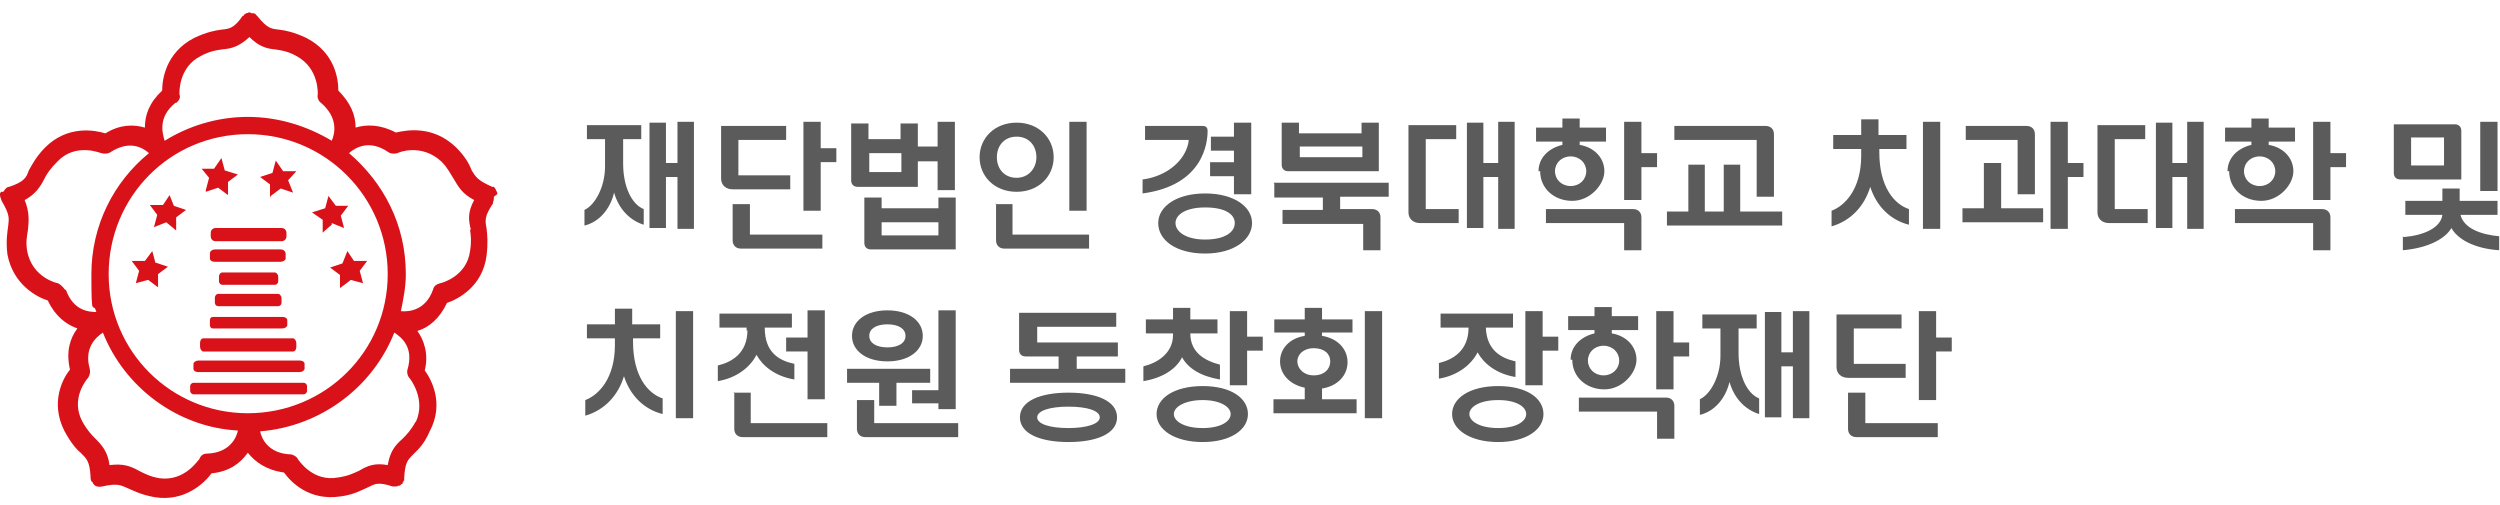
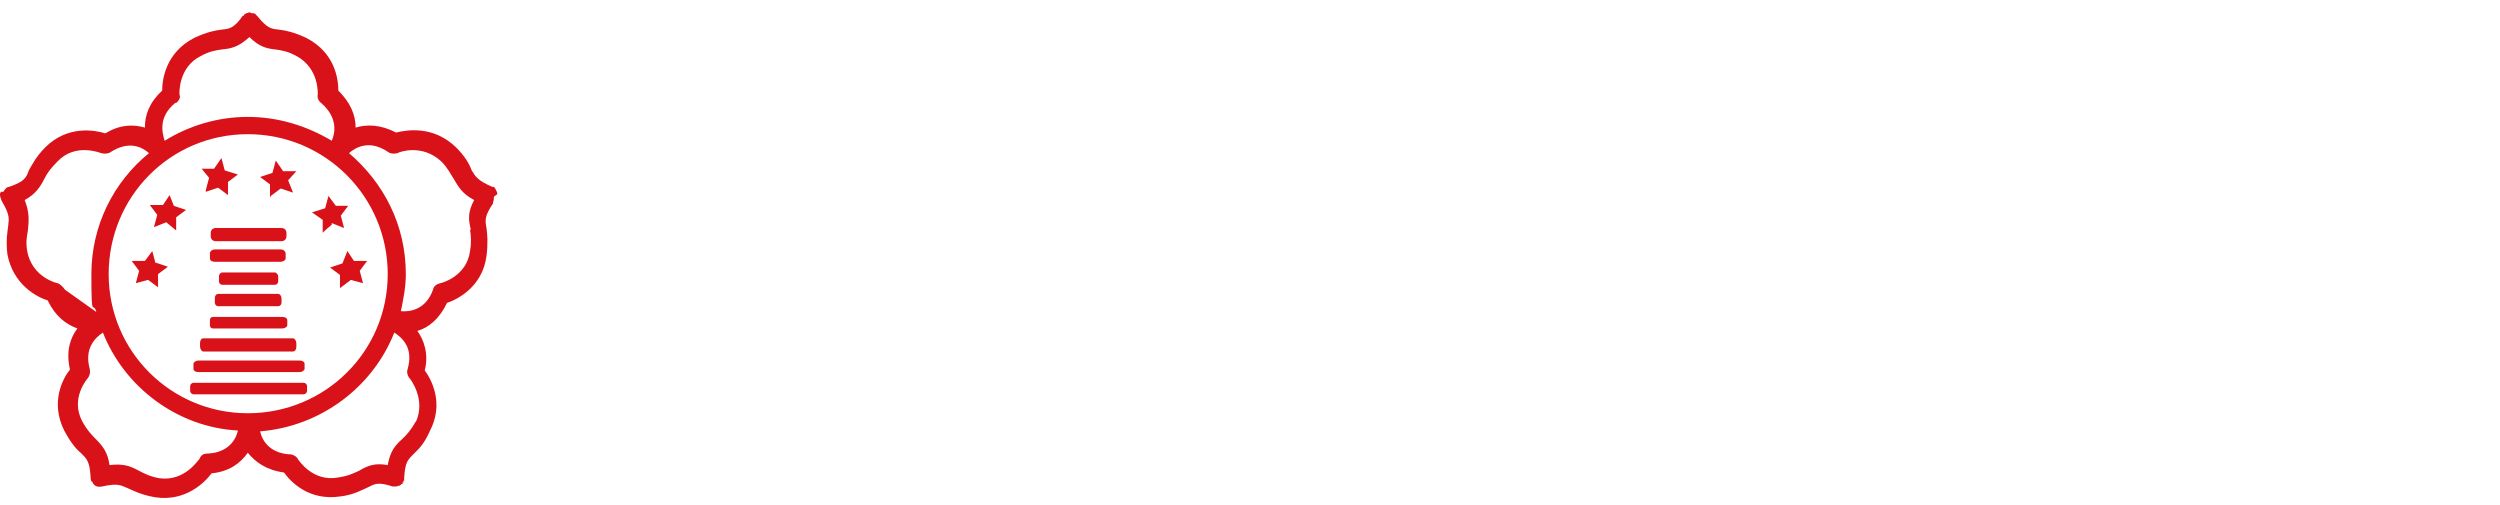
<svg xmlns="http://www.w3.org/2000/svg" id="_레이어_1" data-name="레이어_1" version="1.1" viewBox="0 0 303.7 61.4">
  <defs>
    <style>
      .st0 {
        fill: #5b5b5b;
      }

      .st1 {
        fill: #d9121a;
      }
    </style>
  </defs>
-   <path class="st1" d="M18.9,32l-.4-1.5-.9,1.2h-1.6l.9,1.2-.4,1.5,1.5-.4,1.2.9v-1.6l1.2-.9-1.5-.5h0ZM21.2,25.2l-.6-1.5-.8,1.2h-1.6l.9,1.2-.4,1.5,1.5-.6,1.2,1v-1.6l1.2-.9-1.5-.5h0ZM25,23.3l1.5-.5,1.2.9v-1.6l1.2-.9-1.6-.5-.4-1.5-.9,1.3h-1.5l.9,1.1-.4,1.5h0ZM24.7,42.7h10.9c.2,0,.4-.2.4-.6v-.4c0-.3-.2-.6-.4-.6h-10.9c-.2,0-.4.2-.4.6v.4c0,.3.2.6.4.6ZM36.9,46.5h-13.4c-.2,0-.4.2-.4.4v.6c0,.2.2.4.4.4h13.4c.2,0,.4-.2.4-.4v-.6c0-.2-.2-.4-.4-.4ZM57.1,27.9c.1.7.2,1.4,0,2.6-.4,3.1-3.5,3.9-3.6,3.9-.4.1-.8.3-.9.8-.9,2.5-2.9,2.7-3.9,2.6.3-1.5.6-2.9.6-4.5,0-6-2.7-11.1-6.9-14.7.8-.7,2.5-1.7,4.8-.1.3.2.7.2,1.1.1.1-.1,2.9-1.2,5.3,1,.8.8,1.1,1.5,1.5,2.1.6,1,1,1.8,2.5,2.6-.8,1.5-.7,2.4-.4,3.6h0ZM50.5,51.2c-.6,1.1-1.1,1.6-1.6,2.1-.9.8-1.5,1.5-1.8,3.2-1.6-.3-2.5.1-3.5.7-.7.3-1.2.6-2.5.8-3.1.6-4.8-2.1-4.9-2.2-.1-.3-.6-.6-.9-.6-2.6-.1-3.5-1.8-3.7-2.8,7.4-.6,13.7-5.4,16.3-12,.9.6,2.4,1.8,1.6,4.5-.1.3,0,.8.3,1.1,0,0,2,2.5.7,5.3h0ZM30.1,50.2c-9.3,0-16.9-7.5-16.9-16.9s7.5-17,16.9-17,17,7.6,17,17-7.6,16.9-17,16.9ZM25.2,55.1c-.5,0-.8.2-1,.7-.1,0-1.7,2.7-4.8,2.3-1.2-.2-1.9-.6-2.5-.9-1.1-.6-1.9-.9-3.6-.7-.2-1.6-.9-2.4-1.7-3.2-.4-.4-1-1-1.6-2.1-1.5-2.8.6-5.2.7-5.3.2-.3.3-.7.2-1.1-.7-2.5.7-3.8,1.6-4.4,2.6,6.6,9,11.5,16.4,11.9-.2,1-1.1,2.7-3.7,2.8h0,0ZM7.9,35.2c-.2-.3-.6-.7-.9-.8-.1,0-3.1-.7-3.7-3.9-.2-1.2,0-1.9.1-2.6.1-1.1.2-2.1-.4-3.6,1.3-.7,1.9-1.6,2.4-2.6.3-.6.7-1.2,1.6-2.1,2.2-2.3,5.2-1,5.3-1,.3.1.8.1,1.1-.1,2.3-1.5,3.9-.6,4.7.1-4.3,3.5-7,8.8-7,14.7s.2,3.1.6,4.6c-1,0-2.8-.2-3.7-2.7h0ZM21.4,12.5c.3-.2.6-.7.4-1,0-.1-.2-3.3,2.6-4.7,1.1-.6,1.9-.7,2.6-.8,1.1-.1,2-.3,3.3-1.5,1.1,1.1,2,1.4,3.1,1.5.7.1,1.5.2,2.6.8,2.8,1.5,2.6,4.6,2.6,4.7-.1.3.1.8.4,1,2.1,1.8,1.7,3.7,1.3,4.6-3-1.8-6.5-2.9-10.2-2.9s-7.2,1.1-10.1,2.9c-.3-1-.8-2.9,1.3-4.6h0ZM60.4,23.6v-.2c-.1-.2-.2-.5-.4-.7h-.2c-1.8-.8-2-1.2-2.5-2-.3-.8-.8-1.7-1.9-2.8-2.8-2.7-6-2.1-7.3-1.8-1.9-1-3.6-1-4.9-.6,0-1.5-.6-3-2.1-4.5,0-1.4-.4-4.6-3.9-6.4-1.5-.7-2.5-.9-3.3-1-.9-.1-1.4-.1-2.6-1.6l-.2-.2c-.1-.2-.3-.2-.6-.2h0c0-.1-.3-.1-.3-.1h0c0,.1-.3.1-.3.1h0c0,.1-.2.1-.2.1h0c0,.1-.1.2-.1.2h-.1c-1.1,1.6-1.7,1.6-2.6,1.7-.8.1-1.8.3-3.3,1-3.5,1.8-3.9,5.1-3.9,6.4-1.6,1.5-2.1,3-2.1,4.5-1.4-.4-3-.4-4.8.7-1.3-.4-4.6-1-7.3,1.7-1.1,1.1-1.6,2.1-2,2.8-.3.9-.6,1.4-2.4,2-.3,0-.5.3-.7.6H.1c0,.1-.1.2-.1.2v.2c0,.2.1.4.2.7,1,1.7.9,2.1.8,3-.1.8-.3,1.8-.1,3.5.7,3.7,3.6,5.2,4.9,5.6.9,1.9,2.2,2.9,3.6,3.4-.9,1.2-1.4,2.8-.9,5-.9,1.1-2.4,4-.7,7.4.8,1.5,1.5,2.3,2,2.7.7.7,1.1,1,1.2,2.9,0,.2,0,.3.1.6h.1c.2.6.7.7,1.2.6,1.8-.4,2.2-.2,3.1.2.7.3,1.6.8,3.3,1.1,3.7.6,6.1-1.8,6.9-2.9,2.1-.2,3.5-1.2,4.4-2.5.9,1.1,2.2,2.1,4.4,2.4.8,1.1,3,3.5,6.9,2.9,1.6-.2,2.6-.8,3.3-1.1.8-.4,1.2-.7,3-.1h.3c.1,0,.3,0,.4-.1h.2c0-.1.1-.1.1-.1h0c0-.1.1-.1.1-.1h.1v-.2h.1v-.2h.1v-.3c.1-1.9.4-2.2,1.1-2.9.6-.6,1.3-1.2,2-2.8,1.8-3.4.2-6.3-.6-7.4.5-2-.1-3.7-.9-4.8,1.4-.4,2.7-1.5,3.6-3.4,1.2-.4,4.3-1.9,4.8-5.7.2-1.6.1-2.6,0-3.4-.2-1-.2-1.5.8-3v-.2c.1,0,.1-.6.1-.6h0ZM40.3,27.1l1.5.6-.4-1.5.9-1.2h-1.5l-.9-1.2-.4,1.5-1.6.5,1.3.9v1.6c-.1,0,1.1-1,1.1-1h0ZM42.6,34l1.5.4-.4-1.5.9-1.2h-1.6l-.8-1.2-.6,1.5-1.5.5,1.2.9v1.6l1.2-.9h0ZM24.1,45.2h12.3c.3,0,.6-.2.6-.4v-.6c0-.2-.2-.4-.6-.4h-12.3c-.3,0-.6.2-.6.4v.6c0,.2.2.4.6.4ZM26.1,36.2v.6c0,.2.2.4.4.4h7.3c.2,0,.4-.2.4-.4v-.6c0-.2-.2-.5-.4-.5h-7.3c-.2,0-.4.2-.4.5ZM32.9,23.8l1.2-.9,1.5.5-.6-1.5,1-1.1h-1.6l-.9-1.3-.4,1.5-1.5.5,1.2.9v1.6h0ZM27,34.6h6.4c.2,0,.4-.2.4-.4v-.6c0-.2-.2-.5-.4-.5h-6.4c-.2,0-.4.2-.4.5v.6c0,.2.2.4.4.4ZM25.5,38.9v.6c0,.2.1.4.4.4h8.4c.3,0,.6-.2.6-.4v-.6c0-.2-.2-.4-.6-.4h-8.4c-.3,0-.4.2-.4.4ZM25.6,28.3v.4c0,.3.2.6.6.6h8c.3,0,.6-.2.6-.6v-.4c0-.3-.2-.6-.6-.6h-8c-.3,0-.6.2-.6.6ZM34.7,31.4v-.6c0-.2-.2-.5-.6-.5h-8c-.3,0-.6.2-.6.5v.6c0,.2.2.4.6.4h8c.3,0,.6-.2.6-.4Z" />
-   <path class="st0" d="M77.9,16.9h-2.2v3c0,2.7,1,4.9,2.5,5.5v1.9c-1.6-.5-3-1.8-3.6-3.9-.5,2.1-1.9,3.6-3.6,4v-1.9c1.3-.6,2.5-2.8,2.5-5.3v-3.3h-2.2v-1.7h6.6v1.7h0ZM78.9,14.9h2v4.9h1.4v-5h2v13h-2v-6.3h-1.4v6.2h-2v-12.8h0ZM87.6,21.7v-6.4h7.9v1.7h-5.8v4.3h6.3v1.7h-7c-.8,0-1.4-.5-1.4-1.3h0ZM89,24.8h2.1v3.7h8.8v1.7h-9.9c-.6,0-1-.4-1-1v-4.5h0ZM97.6,14.8h2.1v3.2h1.9v1.7h-1.9v5.9h-2.1v-10.8h0ZM103.4,21.8v-6.8h2.1v1.9h3.9v-1.9h2.1v2.8h2.4v-3h2.1v8.3h-2.1v-3.5h-2.4v3.1h-7.3c-.5,0-.8-.3-.8-.8h0ZM105,24h2.1v1.3h6.9v-1.3h2.1v6.3h-10.3c-.5,0-.8-.3-.8-.8v-5.5h0ZM109.5,20.9v-2.3h-3.9v2.3h3.9ZM114,28.6v-1.6h-6.9v1.6h6.9ZM119,19.1c0-2.3,1.8-4.2,4.5-4.2s4.5,1.9,4.5,4.2-1.8,4.2-4.5,4.2-4.5-1.9-4.5-4.2ZM120.9,24.8h2.1v3.7h9.3v1.7h-10.3c-.6,0-1-.4-1-1v-4.5h0ZM123.5,21.6c1.4,0,2.4-1.1,2.4-2.5s-.9-2.5-2.4-2.5-2.4,1.1-2.4,2.5.9,2.5,2.4,2.5ZM129.9,14.8h2.1v10.8h-2.1v-10.8ZM138.8,21.8c2.4-.3,4.5-1.7,5.3-3.6.2-.5.3-.9.3-1.2h-5.3v-1.7h7c.3,0,.6.1.6.6,0,1.3-.4,6.6-7.9,7.6v-1.7h0ZM140.7,27.1c0-2,2.2-3.6,5.7-3.6s5.7,1.6,5.7,3.6-2.2,3.7-5.7,3.7-5.7-1.6-5.7-3.7ZM146.4,29.1c2.4,0,3.6-.9,3.6-2s-1.2-1.9-3.6-1.9-3.6.9-3.6,1.9,1.2,2,3.6,2ZM147,19.7h2.9v-1.4h-2.8v-1.7h2.8v-1.7h2.1v8.7h-2.1v-2.2h-2.9v-1.7ZM154.7,22.2h14v1.7h-5.9v1.5h3.9c.6,0,1,.4,1,1v4h-2.1v-3.2h-9.8v-1.7h4.9v-1.5h-5.9v-1.7h0ZM155.7,14.9h2.1v1.3h7.6v-1.3h2.1v5.9h-11c-.5,0-.8-.3-.8-.8v-5.1h0ZM165.5,19.1v-1.3h-7.6v1.3h7.6ZM171.1,25.8v-10.6h5.8v1.7h-3.7v8.5h4v1.7h-4.7c-.8,0-1.4-.5-1.4-1.3h0ZM178.2,14.9h2v4.9h1.8v-5h2v13h-2v-6.3h-1.8v6.2h-2v-12.8h0ZM186.9,20.8c0-1.6,1.2-2.8,2.9-3.2v-.4h-3.2v-1.7h3.2v-1.1h2.1v1.1h3.2v1.7h-3.2v.4c1.8.3,3,1.6,3,3.2s-1.7,3.6-3.9,3.6-3.9-1.5-3.9-3.6h0ZM187.8,25.4h10.6c.6,0,1,.4,1,1v4h-2.1v-3.3h-9.5v-1.7h0ZM190.8,22.6c1.1,0,1.9-.8,1.9-1.8s-.8-1.8-1.9-1.8-1.9.8-1.9,1.8.8,1.8,1.9,1.8ZM197.3,14.8h2.1v3.8h1.9v1.7h-1.9v4h-2.1v-9.6ZM202.5,25.7h2.6v-5.7h2v5.7h2.3v-5.7h2v5.7h5.1v1.7h-14v-1.7h0ZM213.4,17h-10v-1.7h11.1c.6,0,1,.4,1,1v7.6h-2.1v-6.9h0ZM231.7,18.1h-3.4v.4c0,4.2,1.8,6.3,3.6,6.9v1.9c-2.4-.6-4-2.4-4.7-4.6-.7,2.3-2.3,4.1-4.7,4.8v-1.9c1.6-.6,3.6-2.6,3.6-6.7v-.8h-3.4v-1.7h3.4v-1.9h2.1v1.9h3.4v1.7h0ZM233.6,14.8h2.1v13h-2.1v-13ZM238.4,25.3h2.6v-5.5h2.1v5.5h5.1v1.7h-9.8v-1.7ZM245.1,17h-6.3v-1.7h7.4c.6,0,1,.4,1,1v7.3h-2.1v-6.5ZM249.1,14.8h2.1v5h1.9v1.7h-1.9v6.3h-2.1v-13h0ZM254.8,25.8v-10.6h5.8v1.7h-3.7v8.5h4v1.7h-4.7c-.8,0-1.4-.5-1.4-1.3h0ZM261.9,14.9h2v4.9h1.8v-5h2v13h-2v-6.3h-1.8v6.2h-2v-12.8h0ZM270.6,20.8c0-1.6,1.2-2.8,2.9-3.2v-.4h-3.2v-1.7h3.2v-1.1h2.1v1.1h3.2v1.7h-3.2v.4c1.8.3,3,1.6,3,3.2s-1.7,3.6-3.9,3.6-3.9-1.5-3.9-3.6h0ZM271.5,25.4h10.6c.6,0,1,.4,1,1v4h-2.1v-3.3h-9.5v-1.7h0ZM274.5,22.6c1.1,0,1.9-.8,1.9-1.8s-.8-1.8-1.9-1.8-1.9.8-1.9,1.8.8,1.8,1.9,1.8ZM281,14.8h2.1v3.8h1.9v1.7h-1.9v4h-2.1v-9.6ZM290.8,21v-5.9h7.4c.5,0,.8.3.8.8v5.9h-7.4c-.5,0-.8-.3-.8-.8ZM292,28.8c2.4-.2,4.5-1.1,4.7-2.7h-4.5v-1.7h4.5v-1.5h2.1v1.5h4.6v1.7h-4.5c.4,1.6,2.4,2.4,4.7,2.6v1.7c-3.1-.2-5.1-1.4-5.8-2.7-.7,1.2-2.6,2.4-5.9,2.7v-1.7h0ZM296.9,20.1v-3.4h-4v3.4h4ZM301.3,14.8h2.1v8.4h-2.1v-8.4ZM80.3,41.1h-3.4v.4c0,4.2,1.8,6.3,3.6,6.9v1.9c-2.4-.6-4-2.4-4.7-4.6-.7,2.3-2.3,4.1-4.7,4.8v-1.9c1.6-.6,3.6-2.6,3.6-6.7v-.8h-3.4v-1.7h3.4v-1.9h2.1v1.9h3.4v1.7h0ZM82.1,37.8h2.1v13h-2.1v-13ZM90.7,40.2v-.4h-3.3v-1.7h8.8v1.7h-3.3c0,3,1.7,4,3.6,4.4v1.9c-2.4-.4-3.9-1.7-4.6-3-.7,1.4-2.3,2.8-4.7,3.2v-1.9c1.7-.4,3.6-1.5,3.6-4.3ZM89.1,47.7h2.1v3.7h9.3v1.7h-10.3c-.6,0-1-.4-1-1v-4.5h0ZM95.5,41h2.6v-3.3h2.1v10.8h-2.1v-5.8h-2.6s0-1.7,0-1.7ZM102.9,44.8h10.1v1.7h-4.1v2.8h-2.1v-2.8h-3.9v-1.7h0,0ZM103.5,40.8c0-1.8,1.7-3.1,4.3-3.1s4.3,1.3,4.3,3.1-1.7,3.1-4.3,3.1-4.3-1.3-4.3-3.1ZM104.1,48.6h2.1v2.8h10.2v1.7h-11.3c-.6,0-1-.4-1-1v-3.6h0ZM107.8,42.2c1.3,0,2.2-.5,2.2-1.4s-.9-1.4-2.2-1.4-2.2.5-2.2,1.4.9,1.4,2.2,1.4ZM110.8,47.4h3.2v-9.7h2.1v12h-2.1v-.7h-3.2v-1.6ZM126,39.7v1.9h9.8v1.7h-5v1.5h5.9v1.7h-14v-1.7h5.9v-1.5h-4c-.5,0-.8-.3-.8-.8v-4.5h11.8v1.7h-9.7,0,0ZM129.8,47.7c3.4,0,5.9,1,5.9,3s-2.5,3-5.9,3-5.9-1-5.9-3,2.5-3,5.9-3ZM129.8,52c2.2,0,3.8-.5,3.8-1.3s-1.5-1.3-3.8-1.3-3.8.5-3.8,1.3,1.5,1.3,3.8,1.3ZM142.5,40.7v-.2h-3.3v-1.7h3.3v-1.4h2.1v1.4h3.3v1.7h-3.3c0,2.3,1.7,3.3,3.6,3.8v1.8c-2.4-.4-3.9-1.4-4.6-2.7-.7,1.4-2.3,2.5-4.7,2.9v-1.8c1.7-.4,3.6-1.6,3.6-3.8h0ZM146.1,46.9c3.5,0,5.5,1.5,5.5,3.4s-2.1,3.4-5.5,3.4-5.6-1.5-5.6-3.4,2.1-3.4,5.6-3.4ZM146.1,52c2.2,0,3.4-.8,3.4-1.7s-1.3-1.7-3.4-1.7-3.5.8-3.5,1.7,1.3,1.7,3.5,1.7ZM149.4,37.8h2.1v3.1h1.9v1.7h-1.9v4.2h-2.1v-9ZM154.7,48.5h3.8v-1.4c-1.9-.4-3-1.7-3-3.2s1.1-2.8,3-3.1v-.4h-3.7v-1.6h3.7v-1.4h2.1v1.4h3.7v1.6h-3.7v.4c1.9.3,3.1,1.6,3.1,3.2s-1.2,2.9-3.1,3.2v1.3h4.2v1.7h-10.1v-1.7h0ZM161.6,43.9c0-.9-.7-1.6-2-1.6s-2,.8-2,1.6.7,1.7,2,1.7,2-.8,2-1.7ZM165.8,37.8h2.1v13h-2.1v-13ZM178.3,39.8h0s-3.3,0-3.3,0v-1.7h8.8v1.7h-3.3c.1,2.7,1.8,3.7,3.6,4.1v1.9c-2.4-.4-3.9-1.7-4.6-3-.7,1.4-2.3,2.8-4.7,3.2v-1.9c1.7-.4,3.6-1.5,3.6-4.3h0ZM182,46.9c3.5,0,5.5,1.5,5.5,3.4s-2.1,3.4-5.5,3.4-5.6-1.5-5.6-3.4,2.1-3.4,5.6-3.4ZM182,52c2.2,0,3.4-.8,3.4-1.7s-1.2-1.7-3.4-1.7-3.5.8-3.5,1.7,1.3,1.7,3.5,1.7ZM185.3,37.8h2.1v3.1h1.9v1.7h-1.9v4.2h-2.1v-9h0ZM190.8,43.7c0-1.6,1.2-2.8,2.9-3.2v-.4h-3.2v-1.7h3.2v-1.1h2.1v1.1h3.2v1.7h-3.2v.4c1.8.3,3,1.6,3,3.2s-1.7,3.6-3.9,3.6-3.9-1.5-3.9-3.6h0ZM191.8,48.3h10.6c.6,0,1,.4,1,1v4h-2.1v-3.3h-9.5v-1.7h0ZM194.8,45.6c1.1,0,1.9-.8,1.9-1.8s-.8-1.8-1.9-1.8-1.9.8-1.9,1.8.8,1.8,1.9,1.8ZM201.2,37.8h2.1v3.8h1.9v1.7h-1.9v4h-2.1v-9.6ZM213.4,39.9h-2.2v3c0,2.7,1,4.9,2.5,5.5v1.9c-1.6-.5-3-1.8-3.6-3.9-.5,2.1-1.9,3.6-3.6,4v-1.9c1.3-.6,2.5-2.8,2.5-5.3v-3.3h-2.2v-1.7h6.6v1.7h0ZM214.4,37.9h2v4.9h1.4v-5h2v13h-2v-6.3h-1.4v6.2h-2v-12.8h0ZM223.1,44.6v-6.4h7.9v1.7h-5.8v4.3h6.3v1.7h-7c-.8,0-1.4-.5-1.4-1.3h0ZM224.5,47.7h2.1v3.7h8.8v1.7h-9.9c-.6,0-1-.4-1-1v-4.5h0ZM233.1,37.8h2.1v3.2h1.9v1.7h-1.9v5.9h-2.1v-10.8h0Z" />
+   <path class="st1" d="M18.9,32l-.4-1.5-.9,1.2h-1.6l.9,1.2-.4,1.5,1.5-.4,1.2.9v-1.6l1.2-.9-1.5-.5h0ZM21.2,25.2l-.6-1.5-.8,1.2h-1.6l.9,1.2-.4,1.5,1.5-.6,1.2,1v-1.6l1.2-.9-1.5-.5h0ZM25,23.3l1.5-.5,1.2.9v-1.6l1.2-.9-1.6-.5-.4-1.5-.9,1.3h-1.5l.9,1.1-.4,1.5h0ZM24.7,42.7h10.9c.2,0,.4-.2.4-.6v-.4c0-.3-.2-.6-.4-.6h-10.9c-.2,0-.4.2-.4.6v.4c0,.3.2.6.4.6ZM36.9,46.5h-13.4c-.2,0-.4.2-.4.4v.6c0,.2.2.4.4.4h13.4c.2,0,.4-.2.4-.4v-.6c0-.2-.2-.4-.4-.4ZM57.1,27.9c.1.7.2,1.4,0,2.6-.4,3.1-3.5,3.9-3.6,3.9-.4.1-.8.3-.9.8-.9,2.5-2.9,2.7-3.9,2.6.3-1.5.6-2.9.6-4.5,0-6-2.7-11.1-6.9-14.7.8-.7,2.5-1.7,4.8-.1.3.2.7.2,1.1.1.1-.1,2.9-1.2,5.3,1,.8.8,1.1,1.5,1.5,2.1.6,1,1,1.8,2.5,2.6-.8,1.5-.7,2.4-.4,3.6h0ZM50.5,51.2c-.6,1.1-1.1,1.6-1.6,2.1-.9.8-1.5,1.5-1.8,3.2-1.6-.3-2.5.1-3.5.7-.7.3-1.2.6-2.5.8-3.1.6-4.8-2.1-4.9-2.2-.1-.3-.6-.6-.9-.6-2.6-.1-3.5-1.8-3.7-2.8,7.4-.6,13.7-5.4,16.3-12,.9.6,2.4,1.8,1.6,4.5-.1.3,0,.8.3,1.1,0,0,2,2.5.7,5.3h0ZM30.1,50.2c-9.3,0-16.9-7.5-16.9-16.9s7.5-17,16.9-17,17,7.6,17,17-7.6,16.9-17,16.9ZM25.2,55.1c-.5,0-.8.2-1,.7-.1,0-1.7,2.7-4.8,2.3-1.2-.2-1.9-.6-2.5-.9-1.1-.6-1.9-.9-3.6-.7-.2-1.6-.9-2.4-1.7-3.2-.4-.4-1-1-1.6-2.1-1.5-2.8.6-5.2.7-5.3.2-.3.3-.7.2-1.1-.7-2.5.7-3.8,1.6-4.4,2.6,6.6,9,11.5,16.4,11.9-.2,1-1.1,2.7-3.7,2.8h0,0ZM7.9,35.2c-.2-.3-.6-.7-.9-.8-.1,0-3.1-.7-3.7-3.9-.2-1.2,0-1.9.1-2.6.1-1.1.2-2.1-.4-3.6,1.3-.7,1.9-1.6,2.4-2.6.3-.6.7-1.2,1.6-2.1,2.2-2.3,5.2-1,5.3-1,.3.1.8.1,1.1-.1,2.3-1.5,3.9-.6,4.7.1-4.3,3.5-7,8.8-7,14.7s.2,3.1.6,4.6h0ZM21.4,12.5c.3-.2.6-.7.4-1,0-.1-.2-3.3,2.6-4.7,1.1-.6,1.9-.7,2.6-.8,1.1-.1,2-.3,3.3-1.5,1.1,1.1,2,1.4,3.1,1.5.7.1,1.5.2,2.6.8,2.8,1.5,2.6,4.6,2.6,4.7-.1.3.1.8.4,1,2.1,1.8,1.7,3.7,1.3,4.6-3-1.8-6.5-2.9-10.2-2.9s-7.2,1.1-10.1,2.9c-.3-1-.8-2.9,1.3-4.6h0ZM60.4,23.6v-.2c-.1-.2-.2-.5-.4-.7h-.2c-1.8-.8-2-1.2-2.5-2-.3-.8-.8-1.7-1.9-2.8-2.8-2.7-6-2.1-7.3-1.8-1.9-1-3.6-1-4.9-.6,0-1.5-.6-3-2.1-4.5,0-1.4-.4-4.6-3.9-6.4-1.5-.7-2.5-.9-3.3-1-.9-.1-1.4-.1-2.6-1.6l-.2-.2c-.1-.2-.3-.2-.6-.2h0c0-.1-.3-.1-.3-.1h0c0,.1-.3.1-.3.1h0c0,.1-.2.1-.2.1h0c0,.1-.1.2-.1.2h-.1c-1.1,1.6-1.7,1.6-2.6,1.7-.8.1-1.8.3-3.3,1-3.5,1.8-3.9,5.1-3.9,6.4-1.6,1.5-2.1,3-2.1,4.5-1.4-.4-3-.4-4.8.7-1.3-.4-4.6-1-7.3,1.7-1.1,1.1-1.6,2.1-2,2.8-.3.9-.6,1.4-2.4,2-.3,0-.5.3-.7.6H.1c0,.1-.1.2-.1.2v.2c0,.2.1.4.2.7,1,1.7.9,2.1.8,3-.1.8-.3,1.8-.1,3.5.7,3.7,3.6,5.2,4.9,5.6.9,1.9,2.2,2.9,3.6,3.4-.9,1.2-1.4,2.8-.9,5-.9,1.1-2.4,4-.7,7.4.8,1.5,1.5,2.3,2,2.7.7.7,1.1,1,1.2,2.9,0,.2,0,.3.1.6h.1c.2.6.7.7,1.2.6,1.8-.4,2.2-.2,3.1.2.7.3,1.6.8,3.3,1.1,3.7.6,6.1-1.8,6.9-2.9,2.1-.2,3.5-1.2,4.4-2.5.9,1.1,2.2,2.1,4.4,2.4.8,1.1,3,3.5,6.9,2.9,1.6-.2,2.6-.8,3.3-1.1.8-.4,1.2-.7,3-.1h.3c.1,0,.3,0,.4-.1h.2c0-.1.1-.1.1-.1h0c0-.1.1-.1.1-.1h.1v-.2h.1v-.2h.1v-.3c.1-1.9.4-2.2,1.1-2.9.6-.6,1.3-1.2,2-2.8,1.8-3.4.2-6.3-.6-7.4.5-2-.1-3.7-.9-4.8,1.4-.4,2.7-1.5,3.6-3.4,1.2-.4,4.3-1.9,4.8-5.7.2-1.6.1-2.6,0-3.4-.2-1-.2-1.5.8-3v-.2c.1,0,.1-.6.1-.6h0ZM40.3,27.1l1.5.6-.4-1.5.9-1.2h-1.5l-.9-1.2-.4,1.5-1.6.5,1.3.9v1.6c-.1,0,1.1-1,1.1-1h0ZM42.6,34l1.5.4-.4-1.5.9-1.2h-1.6l-.8-1.2-.6,1.5-1.5.5,1.2.9v1.6l1.2-.9h0ZM24.1,45.2h12.3c.3,0,.6-.2.6-.4v-.6c0-.2-.2-.4-.6-.4h-12.3c-.3,0-.6.2-.6.4v.6c0,.2.2.4.6.4ZM26.1,36.2v.6c0,.2.2.4.4.4h7.3c.2,0,.4-.2.4-.4v-.6c0-.2-.2-.5-.4-.5h-7.3c-.2,0-.4.2-.4.5ZM32.9,23.8l1.2-.9,1.5.5-.6-1.5,1-1.1h-1.6l-.9-1.3-.4,1.5-1.5.5,1.2.9v1.6h0ZM27,34.6h6.4c.2,0,.4-.2.4-.4v-.6c0-.2-.2-.5-.4-.5h-6.4c-.2,0-.4.2-.4.5v.6c0,.2.2.4.4.4ZM25.5,38.9v.6c0,.2.1.4.4.4h8.4c.3,0,.6-.2.6-.4v-.6c0-.2-.2-.4-.6-.4h-8.4c-.3,0-.4.2-.4.4ZM25.6,28.3v.4c0,.3.2.6.6.6h8c.3,0,.6-.2.6-.6v-.4c0-.3-.2-.6-.6-.6h-8c-.3,0-.6.2-.6.6ZM34.7,31.4v-.6c0-.2-.2-.5-.6-.5h-8c-.3,0-.6.2-.6.5v.6c0,.2.2.4.6.4h8c.3,0,.6-.2.6-.4Z" />
</svg>